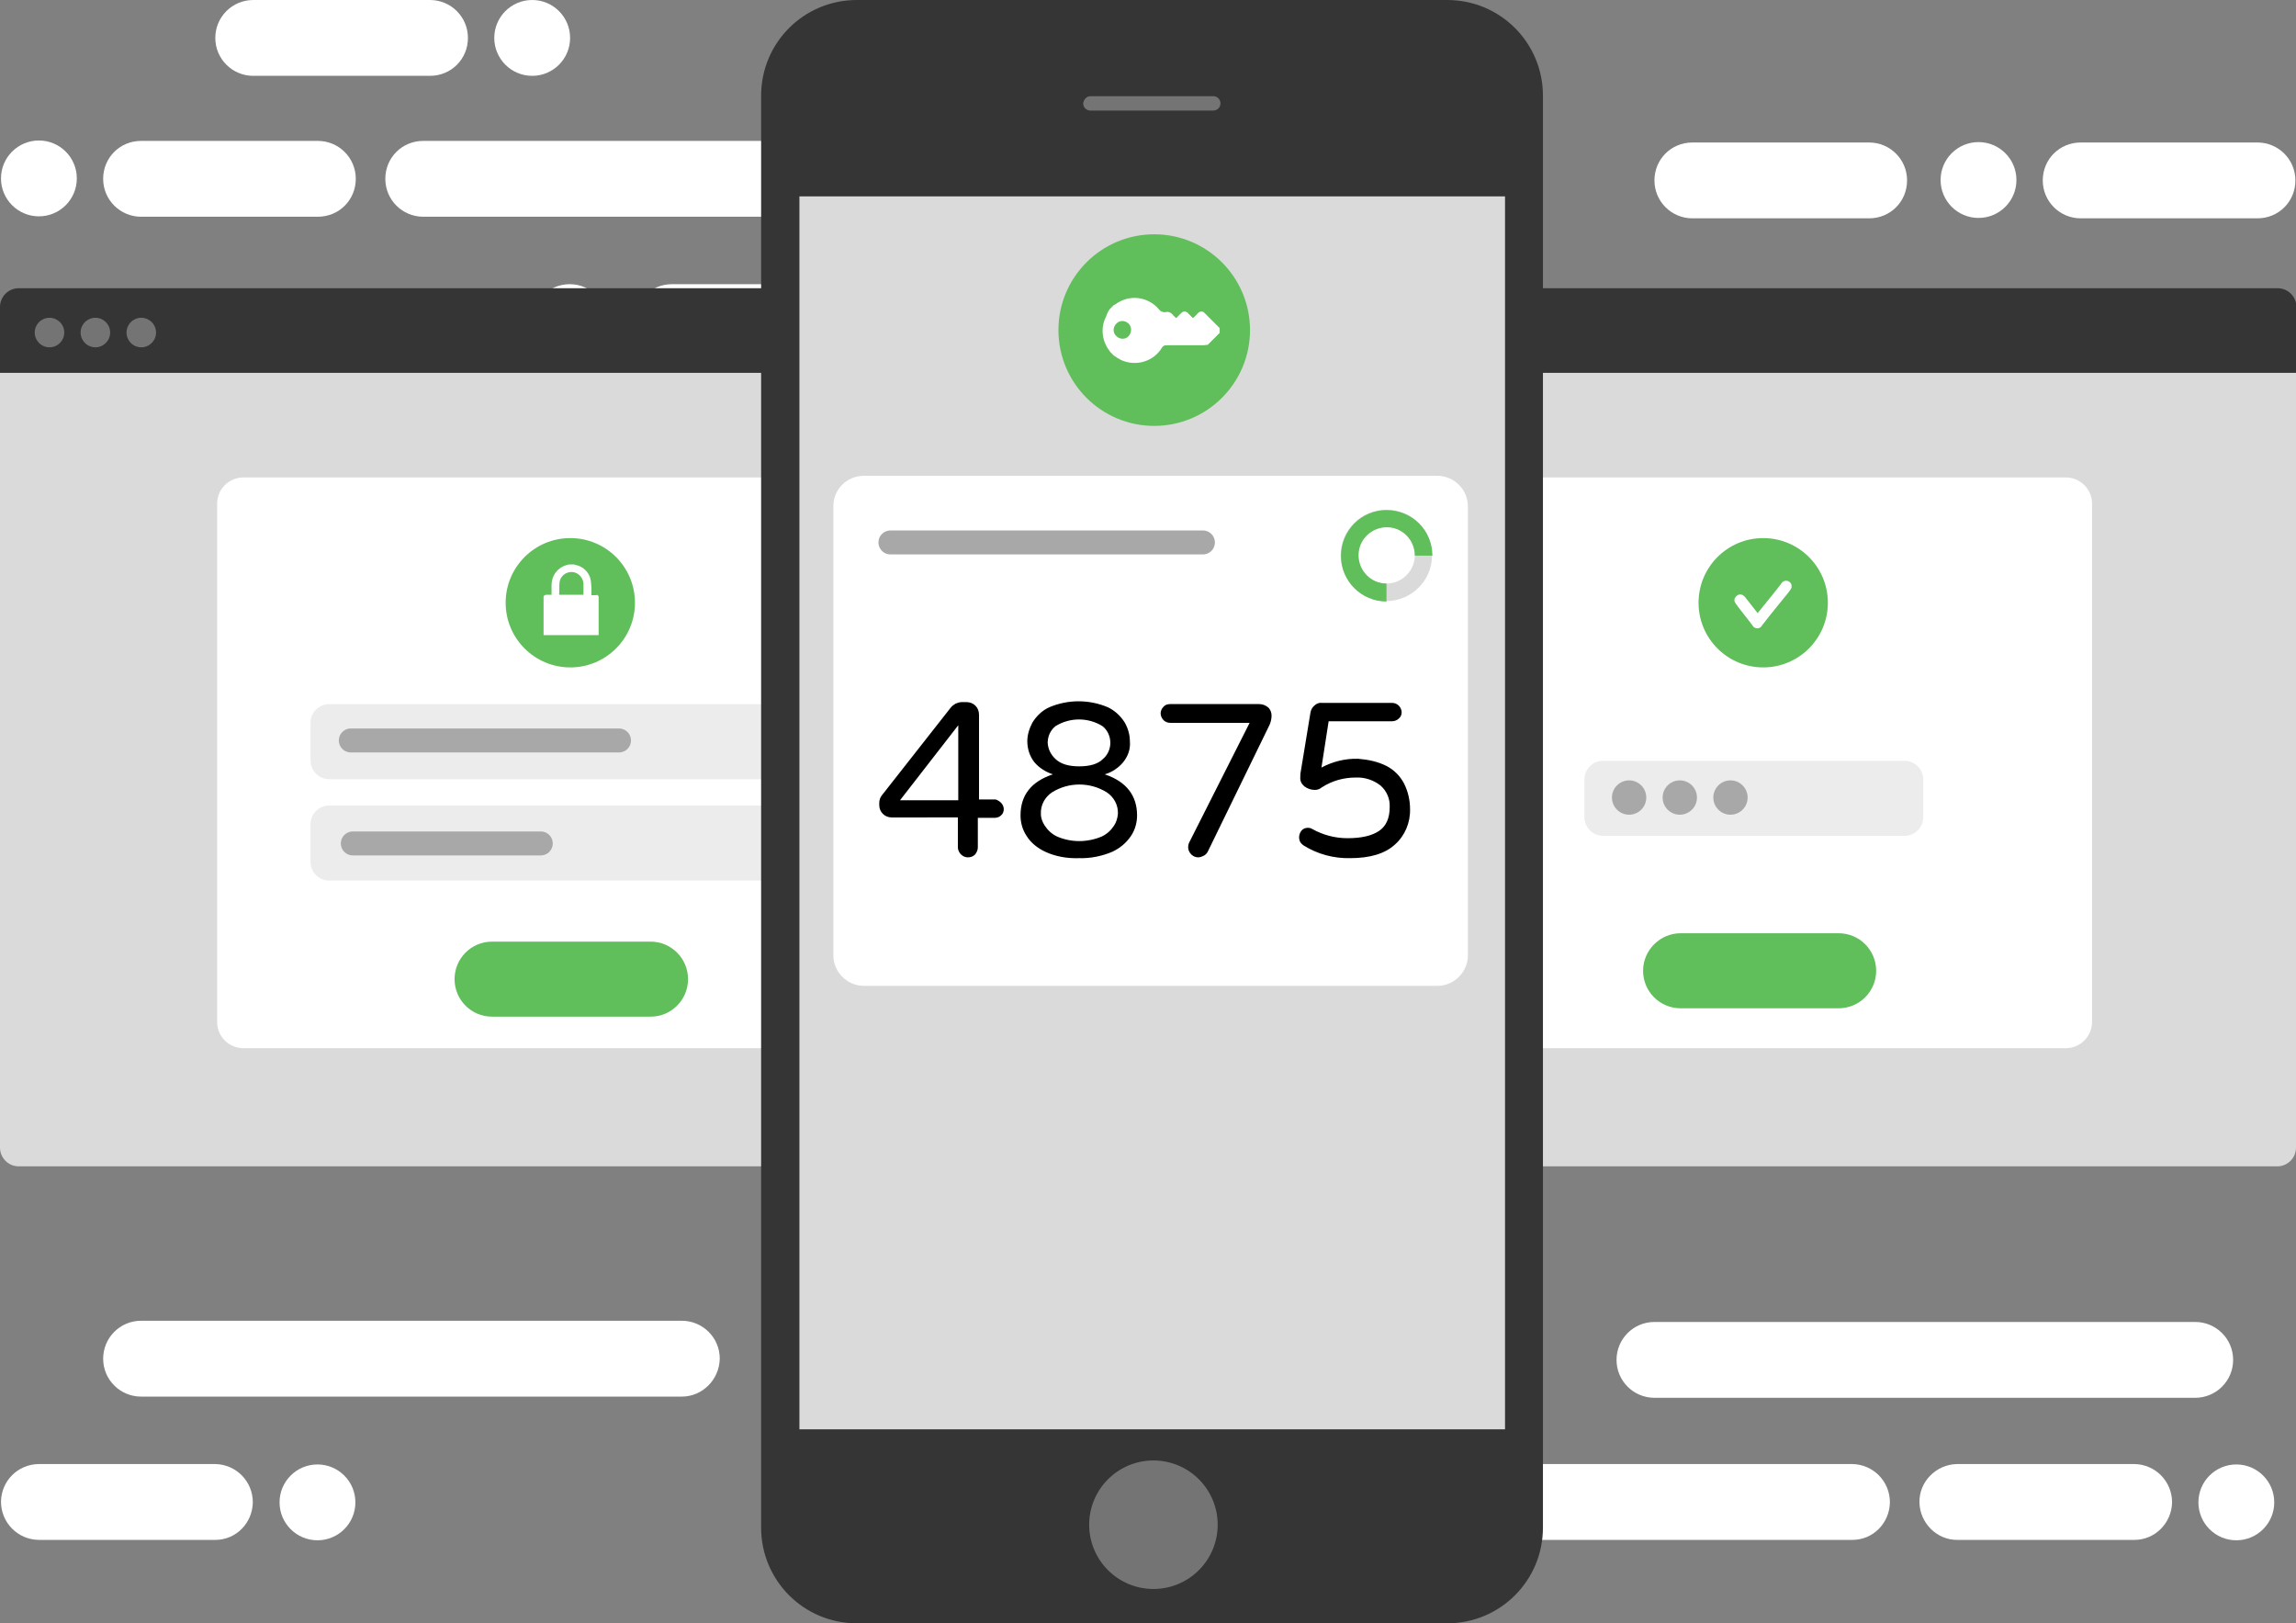
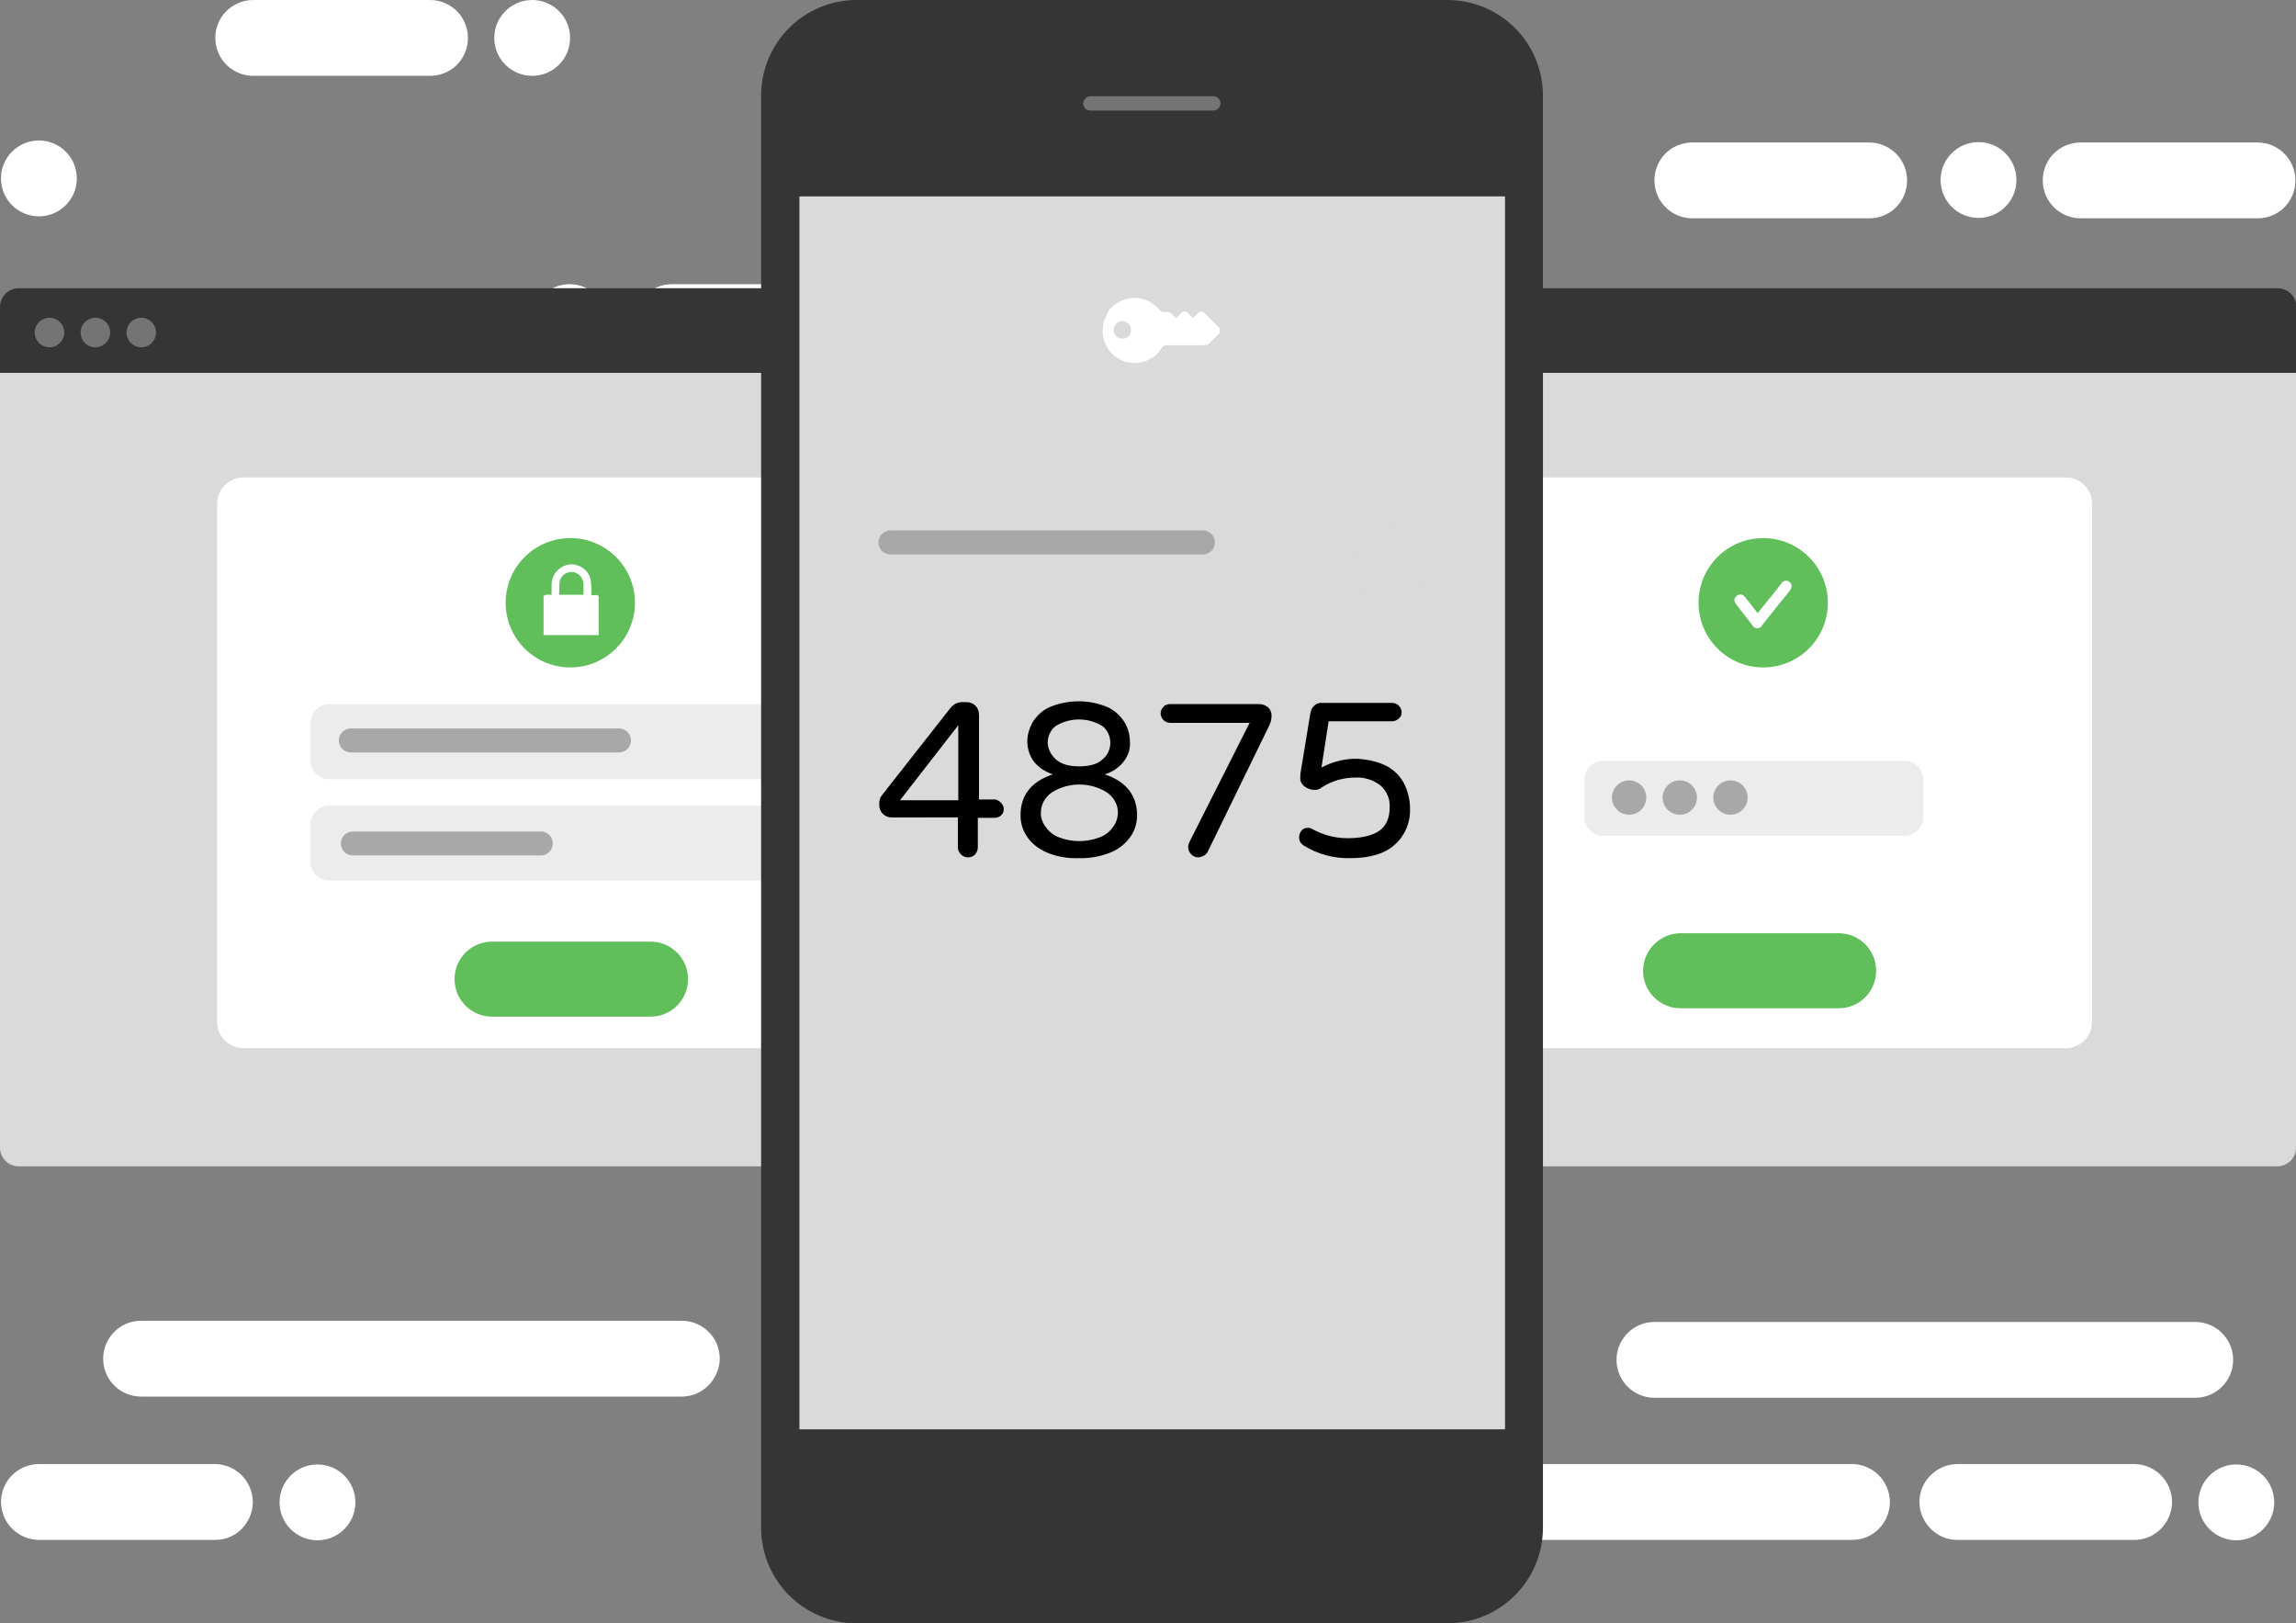
<svg xmlns="http://www.w3.org/2000/svg" version="1.1" id="Layer_1" x="0" y="0" viewBox="0 0 575.3 406.7" xml:space="preserve">
  <rect x="0" y="0" width="575.3" height="406.7" fill="#808080" stroke="none" />
  <style>.st0{fill:#fff}.st1{fill:#353535}.st2{fill:#dadada}.st3{fill:#747474}.st4{fill:#60be5b}.st5,.st6{fill:#dadada}.st5{opacity:.5;enable-background:new}.st6{stroke:#a8a8a8;stroke-width:6;stroke-linecap:round;stroke-linejoin:round}.st7{fill:#a8a8a8}</style>
  <g transform="translate(.148)">
    <circle class="st0" cx="133.2" cy="9.5" r="9.5" />
    <path class="st0" d="M107.6 19H63.3c-5.2 0-9.5-4.2-9.5-9.5S58.1 0 63.3 0h44.3c5.2 0 9.5 4.2 9.5 9.5s-4.2 9.5-9.5 9.5z" />
    <circle class="st0" cx="9.6" cy="44.7" r="9.5" />
-     <path class="st0" d="M35.2 35.3h44.3c5.2 0 9.5 4.2 9.5 9.5s-4.2 9.5-9.5 9.5H35.2c-5.2 0-9.5-4.2-9.5-9.5s4.2-9.5 9.5-9.5zm70.7 0h135.5c5.2 0 9.5 4.2 9.5 9.5s-4.2 9.5-9.5 9.5H105.9c-5.2 0-9.5-4.2-9.5-9.5s4.2-9.5 9.5-9.5z" />
    <circle class="st0" cx="142.6" cy="80.7" r="9.5" />
    <path class="st0" d="M168.2 71.2h44.3c5.2 0 9.5 4.2 9.5 9.5 0 5.2-4.2 9.5-9.5 9.5h-44.3c-5.2 0-9.5-4.2-9.5-9.5 0-5.2 4.2-9.5 9.5-9.5zm70.6 0h135.5c5.2 0 9.5 4.2 9.5 9.5 0 5.2-4.2 9.5-9.5 9.5H238.8c-5.2 0-9.5-4.2-9.5-9.5 0-5.2 4.3-9.5 9.5-9.5z" />
    <circle class="st0" cx="431.8" cy="116.3" r="9.5" />
-     <path class="st0" d="M406.2 125.7h-44.3c-5.2 0-9.5-4.2-9.5-9.5 0-5.2 4.2-9.5 9.5-9.5h44.3c5.2 0 9.5 4.2 9.5 9.5s-4.2 9.5-9.5 9.5z" />
+     <path class="st0" d="M406.2 125.7c-5.2 0-9.5-4.2-9.5-9.5 0-5.2 4.2-9.5 9.5-9.5h44.3c5.2 0 9.5 4.2 9.5 9.5s-4.2 9.5-9.5 9.5z" />
    <circle class="st0" cx="292.1" cy="152.2" r="9.5" />
    <path class="st0" d="M317.7 142.8H362c5.2 0 9.5 4.2 9.5 9.5 0 5.2-4.2 9.5-9.5 9.5h-44.3c-5.2 0-9.5-4.2-9.5-9.5s4.2-9.5 9.5-9.5z" />
    <circle class="st0" cx="560.2" cy="376.4" r="9.5" />
    <path class="st0" d="M534.7 385.8h-44.3c-5.2.1-9.5-4.2-9.6-9.4-.1-5.2 4.2-9.5 9.4-9.6h44.5c5.2.1 9.4 4.3 9.4 9.6-.1 5.2-4.3 9.4-9.4 9.4zm-70.7 0H328.5c-5.2-.1-9.4-4.3-9.4-9.6.1-5.2 4.2-9.3 9.4-9.4H464c5.2.1 9.4 4.3 9.4 9.6-.1 5.2-4.2 9.4-9.4 9.4z" />
    <circle class="st0" cx="271" cy="340.8" r="9.5" />
    <path class="st0" d="M296.6 331.3h44.3c5.2 0 9.5 4.2 9.5 9.5 0 5.2-4.2 9.5-9.5 9.5h-44.3c-5.2 0-9.5-4.2-9.5-9.5 0-5.2 4.2-9.5 9.5-9.5zm-125.9 18.6H35.2c-5.2 0-9.5-4.2-9.5-9.5 0-5.2 4.2-9.5 9.5-9.5h135.5c5.2 0 9.5 4.2 9.5 9.5-.1 5.2-4.3 9.5-9.5 9.5zm379.2.3H414.4c-5.2 0-9.5-4.2-9.5-9.5 0-5.2 4.2-9.5 9.5-9.5h135.5c5.2 0 9.5 4.2 9.5 9.5s-4.3 9.5-9.5 9.5zm-126-314.5h44.3c5.2 0 9.5 4.2 9.5 9.5s-4.2 9.5-9.5 9.5h-44.3c-5.2 0-9.5-4.2-9.5-9.5s4.2-9.5 9.5-9.5zm-24.5 238.4H263.9c-5.2.1-9.5-4.2-9.6-9.4-.1-5.2 4.2-9.5 9.4-9.6h135.7c5.2 0 9.5 4.2 9.5 9.5s-4.3 9.5-9.5 9.5z" />
    <circle class="st0" cx="428.2" cy="264.7" r="9.5" />
    <circle class="st0" cx="9.5" cy="226.4" r="9.5" />
    <path class="st0" d="M35.7 217H80c5.2 0 9.5 4.2 9.5 9.5 0 5.2-4.2 9.5-9.5 9.5H35.7c-5.2 0-9.5-4.2-9.5-9.5.1-5.3 4.3-9.5 9.5-9.5zm75.1 0h135.5c5.2 0 9.5 4.2 9.5 9.5 0 5.2-4.2 9.5-9.5 9.5H110.8c-5.2 0-9.5-4.2-9.5-9.5s4.3-9.5 9.5-9.5zm193.8 0h135.5c5.2 0 9.5 4.2 9.5 9.5 0 5.2-4.2 9.5-9.5 9.5H304.6c-5.2 0-9.5-4.2-9.5-9.5s4.2-9.5 9.5-9.5z" />
    <circle class="st0" cx="275.7" cy="195.3" r="9.5" />
    <circle class="st0" cx="560.6" cy="114.6" r="9.5" />
    <path class="st0" d="M535 124h-44.3c-5.2 0-9.5-4.2-9.5-9.5 0-5.2 4.2-9.5 9.5-9.5H535c5.2 0 9.5 4.2 9.5 9.5s-4.3 9.5-9.5 9.5zm-10.8 76.7H388.7c-5.2 0-9.5-4.2-9.5-9.5 0-5.2 4.2-9.5 9.5-9.5h135.5c5.2 0 9.5 4.2 9.5 9.5 0 5.2-4.3 9.5-9.5 9.5zM80 144.3h135.5c5.2 0 9.5 4.2 9.5 9.5 0 5.2-4.2 9.5-9.5 9.5H80c-5.2-.1-9.4-4.3-9.4-9.6.1-5.2 4.3-9.3 9.4-9.4z" />
    <circle class="st0" cx="51.2" cy="153.8" r="9.5" />
    <circle class="st0" cx="495.6" cy="45.1" r="9.5" />
    <path class="st0" d="M521.2 35.7h44.3c5.2 0 9.5 4.2 9.5 9.5s-4.2 9.5-9.5 9.5h-44.3c-5.2 0-9.5-4.2-9.5-9.5s4.2-9.5 9.5-9.5z" />
    <circle class="st0" cx="79.4" cy="376.4" r="9.5" />
    <path class="st0" d="M53.8 385.8H9.5c-5.2-.1-9.4-4.3-9.4-9.6.1-5.2 4.2-9.3 9.4-9.4h44.3c5.2.1 9.4 4.3 9.4 9.6-.1 5.2-4.2 9.4-9.4 9.4z" />
  </g>
  <g transform="translate(0 72.213)">
    <path class="st1" d="M270.2 21.4V4.7c0-2.6 2.1-4.7 4.7-4.7h295.8c2.6 0 4.7 2.1 4.7 4.7v16.7" />
    <path class="st2" d="M575.3 21.2v194.1c0 2.6-2.1 4.7-4.7 4.7H274.8c-2.6 0-4.7-2.1-4.7-4.7V21.2" />
    <path class="st1" d="M0 21.4V4.7C0 2.1 2.1 0 4.7 0h295.8c2.6 0 4.7 2.1 4.7 4.7v16.7" />
    <path class="st2" d="M305.2 21.2v194.1c0 2.6-2.1 4.7-4.7 4.7H4.7c-2.6 0-4.7-2.1-4.7-4.7V21.2" />
    <circle class="st3" cx="12.4" cy="11.1" r="3.7" />
    <circle class="st3" cx="23.9" cy="11.1" r="3.7" />
    <circle class="st3" cx="35.4" cy="11.1" r="3.7" />
    <path class="st0" d="M61 47.4h167.9c3.6 0 6.6 2.9 6.6 6.6v129.8c0 3.6-2.9 6.6-6.6 6.6H61c-3.6 0-6.6-2.9-6.6-6.6V54c0-3.7 3-6.6 6.6-6.6z" />
    <circle class="st4" cx="142.9" cy="78.8" r="16.2" />
    <path class="st5" d="M82.5 129.6h131.4c2.6 0 4.7 2.1 4.7 4.7v9.4c0 2.6-2.1 4.7-4.7 4.7H82.5c-2.6 0-4.7-2.1-4.7-4.7v-9.4c0-2.6 2.1-4.7 4.7-4.7zm0-25.4h131.4c2.6 0 4.7 2.1 4.7 4.7v9.4c0 2.6-2.1 4.7-4.7 4.7H82.5c-2.6 0-4.7-2.1-4.7-4.7v-9.4c0-2.6 2.1-4.7 4.7-4.7z" />
    <path class="st6" d="M87.9 113.3h67.2m-66.7 25.8h47.1" />
    <path class="st0" d="M349.7 47.4h167.9c3.6 0 6.6 2.9 6.6 6.6v129.8c0 3.6-2.9 6.6-6.6 6.6H349.7c-3.6 0-6.6-2.9-6.6-6.6V54c.1-3.7 3-6.6 6.6-6.6z" />
    <circle class="st4" cx="441.8" cy="78.8" r="16.2" />
    <path class="st5" d="M401.7 118.4h75.5c2.6 0 4.7 2.1 4.7 4.7v9.4c0 2.6-2.1 4.7-4.7 4.7h-75.5c-2.6 0-4.7-2.1-4.7-4.7v-9.4c0-2.6 2.1-4.7 4.7-4.7z" />
    <path class="st0" d="M150 77.2v9.7h-13.8v-9.7c.2-.3.4-.4.8-.4h1.2v-2.5c0-2.2 1.4-4.2 3.6-4.9.3-.1.5-.1.8-.2h1.3c.1 0 .1.1.2.1 1.9.3 3.5 1.8 3.9 3.7.1.8.2 1.5.2 2.3v1.6h1.2c.1-.2.4 0 .6.3zm-3.8-.4V74c-.1-1.5-1.3-2.8-2.8-2.9-1.6-.1-3 1-3.2 2.6-.1 1 0 2-.1 3l.1.1h6zm288.4 1.1c0-.1.1-.3.2-.4.4-.7 1.2-1 1.9-.6.2.1.4.3.5.4.6.8 1.2 1.5 1.8 2.3l1.4 1.8 1.3-1.6c1.6-2 3.2-3.9 4.7-5.9.3-.5.9-.7 1.4-.6.5.1 1 .5 1.1 1.1v.6c-.2.5-.6 1-1 1.5-2 2.5-4.1 5-6.1 7.6-.1.1-.2.2-.3.4-.4.7-1.2.9-1.9.5-.2-.1-.3-.2-.4-.4-1.4-1.9-2.9-3.7-4.3-5.6l-.3-.6v-.5z" />
    <path class="st4" d="M123.3 163.7H163c5.2 0 9.4 4.2 9.4 9.4s-4.2 9.4-9.4 9.4h-39.7c-5.2 0-9.4-4.2-9.4-9.4s4.2-9.4 9.4-9.4zm297.8-2.1h39.6c5.2 0 9.4 4.2 9.4 9.4s-4.2 9.4-9.4 9.4h-39.6c-5.2 0-9.4-4.2-9.4-9.4s4.3-9.4 9.4-9.4z" />
    <circle class="st7" cx="408.2" cy="127.6" r="4.3" />
    <circle class="st7" cx="420.9" cy="127.6" r="4.3" />
    <circle class="st7" cx="433.6" cy="127.6" r="4.3" />
  </g>
  <g transform="translate(190.71)">
    <path class="st1" d="M24 0h147.9c13.3 0 24 10.7 24 24v358.7c0 13.3-10.7 24-24 24H24c-13.3 0-24-10.7-24-24V24C0 10.7 10.7 0 24 0z" />
    <path class="st2" d="M9.6 49.2h176.8v308.9H9.6V49.2z" />
-     <circle class="st3" cx="98.3" cy="382" r="16.1" />
    <path class="st3" d="M82.5 24.1h30.8c1 0 1.8.8 1.8 1.8s-.8 1.8-1.8 1.8H82.5c-1 0-1.8-.8-1.8-1.8.1-1 .9-1.8 1.8-1.8z" />
-     <path class="st0" d="M25.8 119.2h143.6c4.2 0 7.7 3.4 7.7 7.7v112.4c0 4.2-3.4 7.7-7.7 7.7H25.8c-4.2 0-7.7-3.4-7.7-7.7V126.8c0-4.2 3.4-7.6 7.7-7.6z" />
    <path class="st6" d="M32.4 135.9h78.3" />
    <path class="st2" d="M156.7 127.7c-6.3 0-11.5 5.1-11.5 11.4s5.1 11.5 11.4 11.5 11.5-5.1 11.5-11.4c.1-6.4-5-11.5-11.4-11.5zm0 18.5c-3.9 0-7.1-3.2-7.1-7.1 0-3.9 3.2-7.1 7.1-7.1 3.9 0 7.1 3.2 7.1 7.1 0 3.9-3.2 7.1-7.1 7.1z" />
-     <path class="st4" d="M156.7 146.2c-3.9 0-7-3.2-7-7.1 0-3.9 3.2-7 7.1-7 3.9 0 7 3.2 7 7.1h4.4c0-6.3-5.1-11.4-11.5-11.4-6.3 0-11.4 5.1-11.4 11.5 0 6.3 5.1 11.4 11.4 11.4v-4.5z" />
    <path d="M60.1 201.1c.4.4.7 1 .7 1.6 0 .6-.2 1.2-.7 1.6-.4.4-1 .6-1.6.6h-4.2v7.4c0 .7-.3 1.3-.7 1.8-.5.5-1.1.7-1.8.7-1.3 0-2.4-1.1-2.5-2.4v-7.6H32.7c-.8 0-1.6-.3-2.2-.9-.6-.6-.9-1.4-.9-2.2v-.5c0-.7.2-1.4.7-2l17.2-21.9c.3-.4.7-.7 1.2-1 .5-.2 1-.4 1.6-.4h1.1c.9 0 1.7.3 2.3.9.6.6.9 1.4.9 2.3v21.2h4.2c.3.1.9.4 1.3.8zm-10.7-19.4l-14.6 18.8h14.6v-18.8zm41.3 9.3c-1.2 1.4-2.8 2.5-4.6 3 5.4 1.8 8.1 5.3 8.1 10.3 0 1.8-.5 3.6-1.5 5.1-1.2 1.8-2.8 3.1-4.7 4-2.6 1.1-5.5 1.7-8.4 1.6-2.9.1-5.8-.4-8.4-1.6-1.9-.9-3.6-2.2-4.7-4-1-1.5-1.5-3.3-1.5-5.1 0-5.1 2.7-8.5 8.1-10.3-1.8-.6-3.4-1.6-4.6-3-1.2-1.5-1.8-3.4-1.8-5.3 0-1.6.5-3.2 1.3-4.7 1-1.6 2.4-3 4.2-3.8 4.7-2 10-2 14.7 0 1.7.8 3.2 2.2 4.2 3.8.8 1.4 1.3 3 1.3 4.7.2 2-.5 3.8-1.7 5.3zm-5.4 18.6c1.3-.6 2.3-1.5 3.1-2.7.6-.9.9-1.9 1-3 .1-2.2-1-4.2-2.8-5.4-4.2-2.6-9.5-2.6-13.7 0-1.8 1.2-2.9 3.2-2.8 5.4 0 1.1.4 2.1 1 3 .8 1.2 1.8 2.1 3.1 2.7 3.5 1.5 7.5 1.5 11.1 0zm-11.5-19.4c1.3 1.2 3.2 1.8 5.9 1.8s4.7-.6 5.9-1.8c1.2-1 1.9-2.5 1.9-4.1 0-1.6-.7-3.2-2-4.2-3.6-2.2-8.1-2.2-11.7 0-1.3 1-2 2.6-2 4.2.1 1.6.8 3 2 4.1zm53.6-8.6l-15.5 31.8c-.2.4-.6.8-1 1-.4.2-.9.4-1.4.4-1.3 0-2.4-1.1-2.5-2.4v-.1c0-.5.1-.9.3-1.3l15.1-29.9h-19.9c-1.3 0-2.3-1-2.4-2.3 0-.6.2-1.2.7-1.7.4-.5 1-.7 1.7-.7h22.3c.8 0 1.6.3 2.2.8.6.5.9 1.3.9 2.1s-.2 1.6-.5 2.3zm29.3 10.3c1.9 1 3.4 2.5 4.4 4.4 1 2 1.5 4.2 1.5 6.4.1 3.4-1.3 6.7-3.8 8.9-2.5 2.3-6.3 3.4-11.2 3.4-4.1.1-8.2-1-11.7-3.2-.3-.2-.6-.5-.8-.8-.2-.4-.3-.8-.3-1.2 0-.6.2-1.2.6-1.7.4-.5 1-.7 1.6-.7.4 0 .8.1 1.1.3 2.7 1.5 5.7 2.3 8.8 2.3 3.5 0 6.1-.6 7.9-1.8 1.8-1.2 2.7-3.2 2.7-6 .1-2-.7-4-2.3-5.4-1.8-1.4-4-2.1-6.2-2-3 0-5.9.8-8.4 2.4l-.6.4c-.4.2-.8.3-1.3.3-.9 0-1.8-.3-2.6-.9-.7-.6-1.1-1.4-1-2.3 0-.4 0-.9.1-1.3l2.4-14.6c.1-.8.4-1.5 1-2 .5-.5 1.2-.8 1.9-.7h17.6c1.3 0 2.3 1 2.4 2.3 0 .6-.2 1.2-.7 1.6-.4.4-1 .7-1.7.7h-15.9l-1.8 11.6c2.8-1.5 6-2.3 9.2-2.2 2.5.2 4.9.7 7.1 1.8z" />
-     <circle class="st4" cx="98.5" cy="82.7" r="24" />
    <path class="st0" d="M87.4 77.4l1-1c.1 0 .2-.1.3-.1 3.4-2.6 8.1-2.1 10.9 1.1.4.6 1.1.9 1.8.8.6-.2 1.3.1 1.7.6.2.3.6.6.9.9l1.2-1.2c.4-.5 1.1-.6 1.6-.2.1.1.2.1.2.2l1.2 1.2c.4-.4.8-.7 1.1-1.1.4-.5 1-.7 1.6-.4l4 4v1.2l-3 3c-.4 0-.8.1-1.1.1h-9.3c-.4 0-.8.2-1 .5-2.1 3.6-6.6 4.9-10.3 3.2-.6-.3-1.2-.7-1.8-1.1l-1-1c0-.1-.1-.2-.1-.2-1.9-2.4-2.3-5.8-.9-8.5.3-.9.6-1.5 1-2zm4.7 3.7c-.9-.9-2.3-.9-3.1 0-.9.9-.9 2.3 0 3.1.9.9 2.3.9 3.1 0 .8-.9.8-2.3 0-3.1z" />
  </g>
</svg>